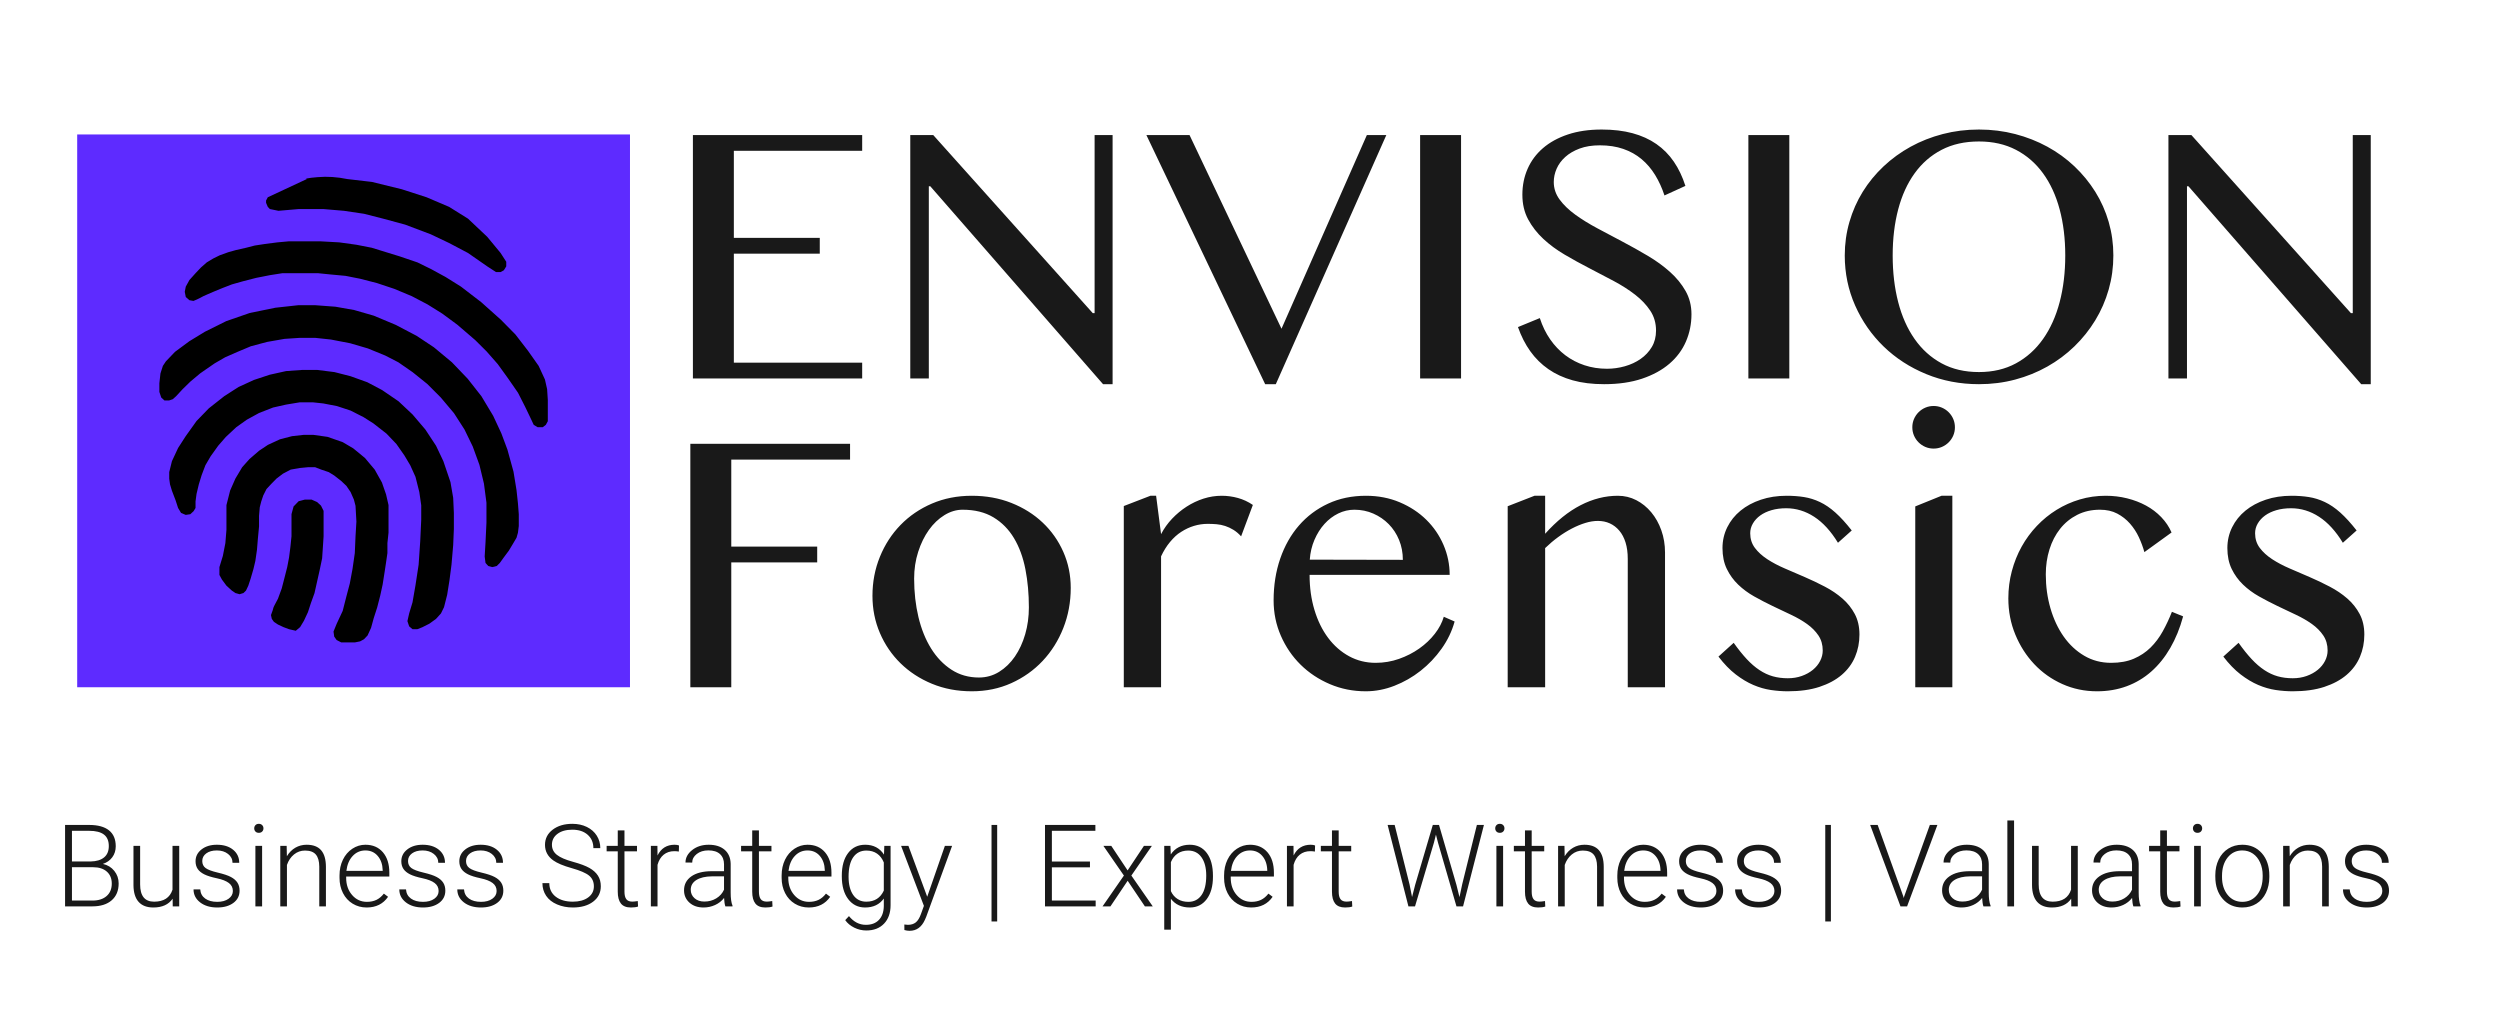
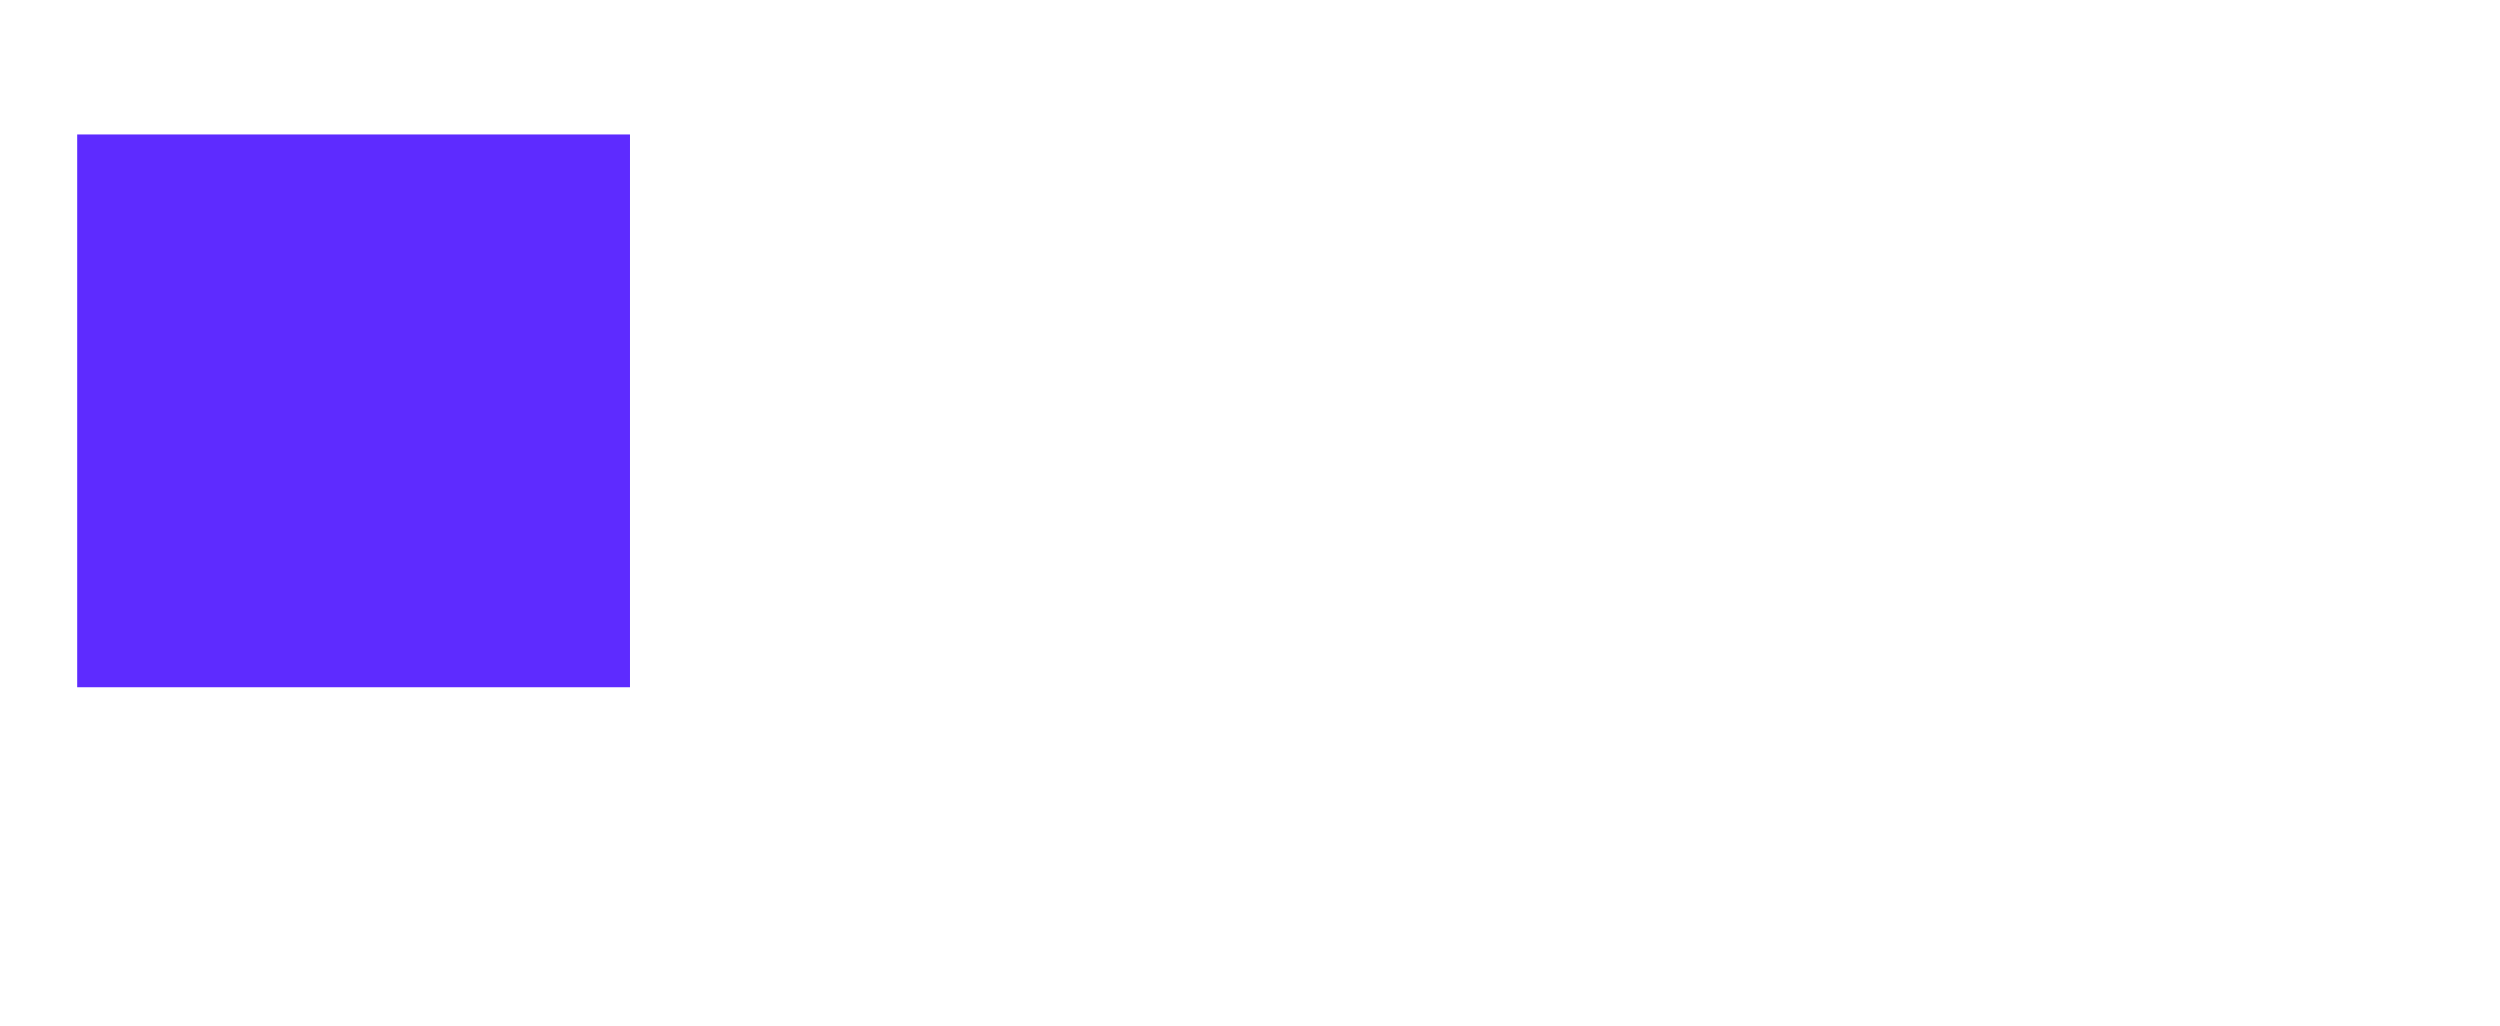
<svg xmlns="http://www.w3.org/2000/svg" width="1004px" height="412px" viewBox="0 0 1004 412" version="1.1">
  <title>Colour</title>
  <defs>
    <filter id="filter-1">
      <feColorMatrix in="SourceGraphic" type="matrix" values="0 0 0 0 1 0 0 0 0 1 0 0 0 0 1 0 0 0 1 0" />
    </filter>
  </defs>
  <g id="Colour" stroke="none" stroke-width="1" fill="none" fill-rule="evenodd">
-     <path d="M346.251,152 L346.251,145.659 L294.713,145.659 L294.713,101.863 L329.219,101.863 L329.219,95.522 L294.713,95.522 L294.713,60.574 L346.251,60.574 L346.251,54.233 L278.271,54.233 L278.271,152 L346.251,152 Z M446.819,154.286 L446.819,54.233 L439.594,54.233 L439.594,125.752 L438.856,125.752 L374.785,54.233 L365.568,54.233 L365.568,152 L373.015,152 L373.015,74.804 L373.605,74.804 L442.985,154.286 L446.819,154.286 Z M512.366,154.286 L556.751,54.233 L548.936,54.233 L514.651,132.019 L477.712,54.233 L460.386,54.233 L508.089,154.286 L512.366,154.286 Z M586.76,152 L586.76,54.233 L570.318,54.233 L570.318,152 L586.76,152 Z M644.196,154.286 C649.996,154.286 655.083,153.548 659.458,152.074 C663.833,150.599 667.495,148.596 670.444,146.065 C673.393,143.533 675.605,140.559 677.08,137.143 C678.554,133.727 679.292,130.077 679.292,126.194 C679.292,122.754 678.505,119.645 676.932,116.867 C675.359,114.09 673.27,111.534 670.665,109.199 C668.06,106.865 665.098,104.714 661.781,102.748 C658.463,100.782 655.083,98.889 651.643,97.071 C648.202,95.252 644.823,93.458 641.505,91.688 C638.187,89.919 635.225,88.088 632.62,86.196 C630.015,84.303 627.926,82.288 626.353,80.15 C624.78,78.011 623.994,75.664 623.994,73.108 C623.994,71.29 624.375,69.508 625.136,67.763 C625.898,66.018 627.053,64.445 628.602,63.044 C630.15,61.643 632.079,60.513 634.39,59.653 C636.7,58.792 639.403,58.362 642.5,58.362 C645.99,58.362 649.123,58.842 651.901,59.8 C654.678,60.759 657.123,62.123 659.237,63.892 C661.35,65.662 663.169,67.788 664.693,70.27 C666.217,72.752 667.47,75.492 668.453,78.491 L668.453,78.491 L676.858,74.657 C675.679,70.97 674.13,67.726 672.213,64.924 C670.296,62.123 667.962,59.763 665.209,57.846 C662.456,55.929 659.261,54.479 655.624,53.496 C651.987,52.513 647.858,52.021 643.237,52.021 C638.125,52.021 633.591,52.685 629.634,54.012 C625.677,55.339 622.347,57.17 619.644,59.505 C616.94,61.84 614.888,64.605 613.487,67.8 C612.086,70.995 611.386,74.46 611.386,78.196 C611.386,81.931 612.16,85.237 613.708,88.113 C615.257,90.988 617.284,93.593 619.791,95.928 C622.298,98.263 625.161,100.376 628.381,102.269 C631.6,104.161 634.881,105.968 638.224,107.688 C641.566,109.408 644.847,111.129 648.067,112.849 C651.286,114.569 654.149,116.4 656.656,118.342 C659.163,120.284 661.191,122.422 662.739,124.757 C664.287,127.091 665.062,129.758 665.062,132.756 C665.062,135.263 664.496,137.463 663.366,139.355 C662.235,141.248 660.736,142.845 658.868,144.148 C657,145.45 654.887,146.433 652.527,147.097 C650.168,147.76 647.784,148.092 645.375,148.092 C642.181,148.092 639.17,147.625 636.344,146.691 C633.517,145.757 630.949,144.418 628.639,142.673 C626.328,140.928 624.301,138.802 622.556,136.295 C620.811,133.789 619.422,130.938 618.39,127.743 L618.39,127.743 L609.616,131.355 C610.894,134.993 612.541,138.225 614.556,141.051 C616.571,143.877 618.992,146.274 621.819,148.24 C624.645,150.206 627.901,151.705 631.588,152.737 C635.274,153.77 639.477,154.286 644.196,154.286 Z M718.59,152 L718.59,54.233 L702.148,54.233 L702.148,152 L718.59,152 Z M794.753,154.286 C799.816,154.286 804.658,153.671 809.278,152.442 C813.899,151.214 818.212,149.469 822.218,147.208 C826.224,144.946 829.849,142.243 833.093,139.097 C836.337,135.951 839.127,132.461 841.462,128.627 C843.796,124.793 845.591,120.677 846.844,116.278 C848.097,111.878 848.724,107.319 848.724,102.601 C848.724,97.931 848.097,93.433 846.844,89.108 C845.591,84.782 843.796,80.752 841.462,77.016 C839.127,73.28 836.337,69.877 833.093,66.804 C829.849,63.732 826.224,61.103 822.218,58.915 C818.212,56.728 813.899,55.032 809.278,53.828 C804.658,52.624 799.816,52.021 794.753,52.021 C789.691,52.021 784.849,52.624 780.229,53.828 C775.608,55.032 771.307,56.728 767.326,58.915 C763.344,61.103 759.719,63.732 756.45,66.804 C753.182,69.877 750.392,73.28 748.082,77.016 C745.772,80.752 743.99,84.782 742.737,89.108 C741.483,93.433 740.856,97.931 740.856,102.601 C740.856,109.728 742.245,116.425 745.022,122.692 C747.799,128.959 751.609,134.44 756.45,139.134 C761.292,143.828 766.994,147.527 773.556,150.23 C780.118,152.934 787.184,154.286 794.753,154.286 Z M794.753,149.419 C789.052,149.419 784.05,148.252 779.749,145.917 C775.448,143.582 771.836,140.326 768.911,136.148 C765.986,131.97 763.787,127.03 762.312,121.328 C760.837,115.626 760.1,109.384 760.1,102.601 C760.1,95.867 760.837,89.698 762.312,84.094 C763.787,78.491 765.986,73.661 768.911,69.606 C771.836,65.551 775.448,62.405 779.749,60.169 C784.05,57.932 789.052,56.814 794.753,56.814 C800.357,56.814 805.309,57.932 809.61,60.169 C813.911,62.405 817.536,65.551 820.485,69.606 C823.435,73.661 825.659,78.491 827.158,84.094 C828.657,89.698 829.407,95.867 829.407,102.601 C829.407,109.384 828.657,115.626 827.158,121.328 C825.659,127.03 823.435,131.97 820.485,136.148 C817.536,140.326 813.911,143.582 809.61,145.917 C805.309,148.252 800.357,149.419 794.753,149.419 Z M952.094,154.286 L952.094,54.233 L944.869,54.233 L944.869,125.752 L944.131,125.752 L880.06,54.233 L870.843,54.233 L870.843,152 L878.29,152 L878.29,74.804 L878.88,74.804 L948.26,154.286 L952.094,154.286 Z M293.681,276 L293.681,225.863 L328.187,225.863 L328.187,219.522 L293.681,219.522 L293.681,184.574 L341.385,184.574 L341.385,178.233 L277.239,178.233 L277.239,276 L293.681,276 Z M390.268,277.622 C396.019,277.622 401.315,276.528 406.157,274.341 C410.999,272.154 415.189,269.18 418.728,265.42 C422.267,261.659 425.032,257.26 427.023,252.222 C429.013,247.184 430.009,241.814 430.009,236.112 C430.009,230.951 429.013,226.121 427.023,221.624 C425.032,217.126 422.267,213.206 418.728,209.864 C415.189,206.521 410.999,203.892 406.157,201.975 C401.315,200.058 396.019,199.099 390.268,199.099 C384.468,199.099 379.135,200.144 374.269,202.233 C369.402,204.322 365.2,207.185 361.661,210.822 C358.122,214.46 355.357,218.724 353.366,223.615 C351.375,228.505 350.38,233.728 350.38,239.282 C350.38,244.591 351.375,249.568 353.366,254.213 C355.357,258.858 358.122,262.913 361.661,266.378 C365.2,269.844 369.402,272.584 374.269,274.599 C379.135,276.614 384.468,277.622 390.268,277.622 Z M393.144,272.092 C389.015,272.092 385.34,271.048 382.121,268.959 C378.901,266.87 376.173,264.031 373.937,260.443 C371.7,256.855 370.004,252.652 368.849,247.835 C367.694,243.018 367.117,237.857 367.117,232.352 C367.117,228.567 367.657,224.991 368.739,221.624 C369.82,218.257 371.258,215.32 373.052,212.813 C374.846,210.306 376.923,208.328 379.282,206.878 C381.642,205.428 384.075,204.703 386.582,204.703 C391.448,204.703 395.577,205.723 398.968,207.762 C402.36,209.802 405.112,212.592 407.226,216.131 C409.34,219.67 410.863,223.823 411.797,228.591 C412.731,233.359 413.198,238.471 413.198,243.927 C413.198,247.712 412.707,251.3 411.724,254.692 C410.741,258.083 409.364,261.07 407.595,263.65 C405.825,266.231 403.712,268.283 401.254,269.807 C398.796,271.33 396.093,272.092 393.144,272.092 Z M466.284,276 L466.284,223.43 C467.316,221.218 468.521,219.289 469.897,217.642 C471.273,215.996 472.772,214.644 474.395,213.587 C476.017,212.53 477.725,211.732 479.519,211.191 C481.313,210.65 483.144,210.38 485.012,210.38 C486.191,210.38 487.371,210.429 488.551,210.527 C489.73,210.626 490.886,210.859 492.016,211.228 C493.147,211.596 494.253,212.113 495.334,212.776 C496.415,213.44 497.448,214.312 498.431,215.394 L498.431,215.394 L503.149,202.786 C501.282,201.508 499.279,200.574 497.14,199.984 C495.002,199.394 492.827,199.099 490.615,199.099 C488.158,199.099 485.737,199.48 483.353,200.242 C480.969,201.004 478.708,202.073 476.57,203.449 C474.431,204.826 472.478,206.448 470.708,208.315 C468.938,210.183 467.464,212.248 466.284,214.509 L466.284,214.509 L464.293,199.099 L462.008,199.099 L451.317,203.228 L451.317,276 L466.284,276 Z M548.494,277.622 C552.377,277.622 556.211,276.885 559.996,275.41 C563.78,273.936 567.283,271.933 570.502,269.401 C573.722,266.87 576.536,263.908 578.944,260.517 C581.353,257.125 583.098,253.488 584.179,249.604 L584.179,249.604 L579.829,247.688 C579.141,250.047 577.937,252.333 576.216,254.544 C574.496,256.756 572.419,258.722 569.986,260.443 C567.553,262.163 564.837,263.552 561.839,264.609 C558.84,265.665 555.719,266.194 552.475,266.194 C548.592,266.194 545.028,265.309 541.784,263.54 C538.54,261.77 535.738,259.312 533.379,256.167 C531.02,253.021 529.189,249.285 527.886,244.959 C526.583,240.634 525.932,235.94 525.932,230.877 L525.932,230.877 L582.188,230.877 C582.188,226.699 581.365,222.693 579.719,218.859 C578.072,215.025 575.762,211.646 572.788,208.721 C569.814,205.796 566.263,203.462 562.134,201.717 C558.005,199.972 553.483,199.099 548.567,199.099 C542.964,199.099 537.889,200.156 533.342,202.27 C528.795,204.383 524.9,207.308 521.656,211.043 C518.412,214.779 515.905,219.215 514.135,224.352 C512.366,229.488 511.481,235.08 511.481,241.125 C511.481,246.139 512.452,250.87 514.393,255.319 C516.335,259.767 518.977,263.638 522.319,266.931 C525.662,270.224 529.582,272.83 534.079,274.747 C538.577,276.664 543.382,277.622 548.494,277.622 Z M563.387,224.831 L526.006,224.757 C526.202,221.906 526.829,219.252 527.886,216.794 C528.943,214.337 530.282,212.211 531.904,210.417 C533.526,208.623 535.37,207.222 537.434,206.214 C539.499,205.206 541.661,204.703 543.922,204.703 C546.626,204.703 549.157,205.219 551.517,206.251 C553.876,207.283 555.94,208.696 557.71,210.49 C559.479,212.285 560.868,214.41 561.876,216.868 C562.883,219.326 563.387,221.98 563.387,224.831 L563.387,224.831 Z M620.528,276 L620.528,220.112 C622.2,218.49 623.944,217.016 625.763,215.688 C627.582,214.361 629.413,213.219 631.256,212.26 C633.099,211.302 634.906,210.552 636.675,210.011 C638.445,209.471 640.116,209.2 641.689,209.2 C643.458,209.2 645.068,209.532 646.518,210.196 C647.968,210.859 649.234,211.83 650.315,213.108 C651.397,214.386 652.232,215.971 652.822,217.864 C653.412,219.756 653.707,221.956 653.707,224.462 L653.707,224.462 L653.707,276 L668.674,276 L668.674,221.882 C668.674,218.736 668.183,215.774 667.2,212.997 C666.217,210.22 664.865,207.799 663.145,205.735 C661.424,203.67 659.421,202.048 657.135,200.869 C654.85,199.689 652.38,199.099 649.726,199.099 C644.663,199.099 639.674,200.365 634.758,202.896 C629.843,205.428 625.1,209.249 620.528,214.361 L620.528,214.361 L620.528,199.099 L616.252,199.099 L605.487,203.302 L605.487,276 L620.528,276 Z M718,277.622 C722.866,277.622 727.093,277.032 730.682,275.853 C734.27,274.673 737.256,273.063 739.64,271.023 C742.024,268.983 743.806,266.575 744.985,263.798 C746.165,261.02 746.755,258.034 746.755,254.839 C746.755,251.694 746.128,248.941 744.875,246.582 C743.621,244.222 741.962,242.145 739.898,240.351 C737.833,238.557 735.486,236.972 732.857,235.596 C730.227,234.219 727.548,232.941 724.82,231.762 C722.092,230.582 719.413,229.427 716.783,228.296 C714.154,227.166 711.807,225.925 709.742,224.573 C707.678,223.221 706.019,221.71 704.765,220.039 C703.512,218.367 702.885,216.401 702.885,214.14 C702.885,212.764 703.242,211.461 703.954,210.232 C704.667,209.004 705.65,207.934 706.904,207.025 C708.157,206.116 709.668,205.403 711.438,204.887 C713.208,204.371 715.174,204.113 717.336,204.113 C721.318,204.113 725.066,205.256 728.58,207.541 C732.095,209.827 735.278,213.305 738.128,217.974 L738.128,217.974 L743.658,213.034 C741.348,210.085 739.161,207.689 737.096,205.845 C735.032,204.002 732.955,202.589 730.866,201.606 C728.777,200.623 726.651,199.959 724.488,199.615 C722.326,199.271 719.991,199.099 717.484,199.099 C713.748,199.099 710.307,199.628 707.162,200.684 C704.016,201.741 701.3,203.203 699.014,205.071 C696.729,206.939 694.947,209.163 693.669,211.744 C692.391,214.324 691.752,217.114 691.752,220.112 C691.752,223.307 692.33,226.097 693.485,228.481 C694.64,230.865 696.163,232.966 698.056,234.785 C699.948,236.603 702.099,238.189 704.507,239.54 C706.916,240.892 709.374,242.17 711.88,243.374 C714.387,244.579 716.845,245.746 719.253,246.876 C721.662,248.007 723.812,249.248 725.705,250.6 C727.597,251.952 729.121,253.488 730.276,255.208 C731.431,256.928 732.009,258.944 732.009,261.254 C732.009,262.679 731.665,264.068 730.977,265.42 C730.288,266.771 729.318,267.963 728.064,268.996 C726.811,270.028 725.324,270.851 723.604,271.466 C721.883,272.08 720.015,272.387 718,272.387 C715.837,272.387 713.834,272.129 711.991,271.613 C710.148,271.097 708.354,270.261 706.609,269.106 C704.864,267.951 703.156,266.476 701.484,264.682 C699.813,262.888 698.068,260.713 696.25,258.157 L696.25,258.157 L690.13,263.687 C692.391,266.636 694.701,269.02 697.061,270.839 C699.42,272.658 701.779,274.071 704.139,275.078 C706.498,276.086 708.845,276.762 711.18,277.106 C713.515,277.45 715.788,277.622 718,277.622 Z M776.542,180.15 C777.722,180.15 778.828,179.929 779.86,179.487 C780.892,179.044 781.801,178.43 782.588,177.644 C783.374,176.857 783.989,175.948 784.431,174.916 C784.874,173.883 785.095,172.777 785.095,171.598 C785.095,170.418 784.874,169.312 784.431,168.28 C783.989,167.248 783.374,166.338 782.588,165.552 C781.801,164.765 780.892,164.151 779.86,163.708 C778.828,163.266 777.722,163.045 776.542,163.045 C775.362,163.045 774.256,163.266 773.224,163.708 C772.192,164.151 771.283,164.765 770.496,165.552 C769.71,166.338 769.095,167.248 768.653,168.28 C768.21,169.312 767.989,170.418 767.989,171.598 C767.989,172.777 768.21,173.883 768.653,174.916 C769.095,175.948 769.71,176.857 770.496,177.644 C771.283,178.43 772.192,179.044 773.224,179.487 C774.256,179.929 775.362,180.15 776.542,180.15 Z M784.062,276 L784.062,199.099 L779.712,199.099 L769.169,203.375 L769.169,276 L784.062,276 Z M842.162,277.622 C846.438,277.622 850.408,276.946 854.07,275.594 C857.732,274.243 861.025,272.277 863.949,269.696 C866.874,267.115 869.418,263.957 871.581,260.222 C873.743,256.486 875.464,252.259 876.742,247.54 L876.742,247.54 L872.244,245.697 C871.163,248.449 869.934,251.067 868.558,253.549 C867.181,256.031 865.547,258.206 863.655,260.074 C861.762,261.942 859.526,263.429 856.945,264.535 C854.365,265.641 851.329,266.194 847.839,266.194 C843.858,266.194 840.257,265.248 837.038,263.355 C833.818,261.463 831.066,258.895 828.78,255.65 C826.494,252.406 824.725,248.634 823.471,244.333 C822.218,240.032 821.591,235.473 821.591,230.656 C821.591,227.117 822.083,223.774 823.066,220.628 C824.049,217.483 825.474,214.73 827.342,212.371 C829.21,210.011 831.496,208.143 834.199,206.767 C836.903,205.391 839.95,204.703 843.342,204.703 C845.996,204.703 848.306,205.219 850.272,206.251 C852.239,207.283 853.947,208.623 855.397,210.269 C856.847,211.916 858.039,213.747 858.973,215.762 C859.907,217.778 860.644,219.768 861.185,221.734 L861.185,221.734 L872.097,213.845 C871.114,211.584 869.737,209.532 867.968,207.689 C866.198,205.845 864.158,204.297 861.848,203.044 C859.538,201.79 857.007,200.819 854.254,200.131 C851.501,199.443 848.626,199.099 845.627,199.099 C842.039,199.099 838.586,199.591 835.268,200.574 C831.95,201.557 828.841,202.945 825.941,204.74 C823.041,206.534 820.399,208.684 818.015,211.191 C815.631,213.698 813.592,216.475 811.896,219.522 C810.2,222.57 808.885,225.851 807.951,229.365 C807.017,232.88 806.55,236.53 806.55,240.314 C806.55,245.476 807.484,250.317 809.352,254.839 C811.22,259.361 813.751,263.318 816.946,266.71 C820.141,270.102 823.902,272.768 828.227,274.71 C832.553,276.651 837.198,277.622 842.162,277.622 Z M920.759,277.622 C925.625,277.622 929.852,277.032 933.44,275.853 C937.029,274.673 940.015,273.063 942.399,271.023 C944.783,268.983 946.564,266.575 947.744,263.798 C948.924,261.02 949.514,258.034 949.514,254.839 C949.514,251.694 948.887,248.941 947.634,246.582 C946.38,244.222 944.721,242.145 942.657,240.351 C940.592,238.557 938.245,236.972 935.615,235.596 C932.986,234.219 930.307,232.941 927.579,231.762 C924.851,230.582 922.172,229.427 919.542,228.296 C916.913,227.166 914.565,225.925 912.501,224.573 C910.437,223.221 908.778,221.71 907.524,220.039 C906.271,218.367 905.644,216.401 905.644,214.14 C905.644,212.764 906,211.461 906.713,210.232 C907.426,209.004 908.409,207.934 909.662,207.025 C910.916,206.116 912.427,205.403 914.197,204.887 C915.966,204.371 917.932,204.113 920.095,204.113 C924.077,204.113 927.825,205.256 931.339,207.541 C934.854,209.827 938.036,213.305 940.887,217.974 L940.887,217.974 L946.417,213.034 C944.107,210.085 941.919,207.689 939.855,205.845 C937.791,204.002 935.714,202.589 933.625,201.606 C931.536,200.623 929.41,199.959 927.247,199.615 C925.084,199.271 922.75,199.099 920.243,199.099 C916.507,199.099 913.066,199.628 909.92,200.684 C906.775,201.741 904.059,203.203 901.773,205.071 C899.488,206.939 897.706,209.163 896.428,211.744 C895.15,214.324 894.511,217.114 894.511,220.112 C894.511,223.307 895.088,226.097 896.243,228.481 C897.399,230.865 898.922,232.966 900.815,234.785 C902.707,236.603 904.858,238.189 907.266,239.54 C909.675,240.892 912.132,242.17 914.639,243.374 C917.146,244.579 919.604,245.746 922.012,246.876 C924.421,248.007 926.571,249.248 928.464,250.6 C930.356,251.952 931.88,253.488 933.035,255.208 C934.19,256.928 934.768,258.944 934.768,261.254 C934.768,262.679 934.424,264.068 933.735,265.42 C933.047,266.771 932.076,267.963 930.823,268.996 C929.57,270.028 928.083,270.851 926.362,271.466 C924.642,272.08 922.774,272.387 920.759,272.387 C918.596,272.387 916.593,272.129 914.75,271.613 C912.906,271.097 911.112,270.261 909.367,269.106 C907.622,267.951 905.914,266.476 904.243,264.682 C902.572,262.888 900.827,260.713 899.008,258.157 L899.008,258.157 L892.889,263.687 C895.15,266.636 897.46,269.02 899.819,270.839 C902.179,272.658 904.538,274.071 906.897,275.078 C909.257,276.086 911.604,276.762 913.939,277.106 C916.274,277.45 918.547,277.622 920.759,277.622 Z" id="ENVISIONForensics" fill="#191919" fill-rule="nonzero" />
-     <path d="M37.071,364 C40.396,364 42.99,363.188 44.854,361.563 C46.718,359.938 47.65,357.681 47.65,354.791 C47.65,352.889 47.07,351.212 45.91,349.76 C44.749,348.307 43.218,347.371 41.316,346.952 C42.919,346.413 44.18,345.518 45.101,344.268 C46.022,343.018 46.482,341.547 46.482,339.854 C46.482,337.039 45.576,334.909 43.765,333.464 C41.953,332.019 39.295,331.297 35.791,331.297 L35.791,331.297 L26.133,331.297 L26.133,364 L37.071,364 Z M36.442,345.964 L28.896,345.964 L28.896,333.655 L35.791,333.655 C38.441,333.655 40.422,334.153 41.732,335.149 C43.042,336.145 43.697,337.691 43.697,339.787 C43.697,341.779 43.065,343.295 41.799,344.335 C40.534,345.376 38.748,345.919 36.442,345.964 L36.442,345.964 Z M37.184,361.664 L28.896,361.664 L28.896,348.277 L37.408,348.277 C39.744,348.277 41.575,348.865 42.9,350.041 C44.225,351.216 44.888,352.814 44.888,354.836 C44.888,356.977 44.195,358.651 42.81,359.856 C41.425,361.061 39.549,361.664 37.184,361.664 L37.184,361.664 Z M61.576,364.449 C65.125,364.449 67.708,363.274 69.325,360.923 L69.325,360.923 L69.37,364 L71.976,364 L71.976,339.697 L69.28,339.697 L69.28,357.284 C68.247,360.504 65.784,362.113 61.891,362.113 C58.147,362.113 56.275,359.8 56.275,355.173 L56.275,355.173 L56.275,339.697 L53.603,339.697 L53.603,355.51 C53.632,358.46 54.321,360.687 55.669,362.192 C57.017,363.697 58.986,364.449 61.576,364.449 Z M87.249,364.449 C89.914,364.449 92.074,363.835 93.729,362.607 C95.384,361.38 96.211,359.74 96.211,357.688 C96.211,356.431 95.926,355.36 95.357,354.477 C94.788,353.593 93.916,352.837 92.741,352.208 C91.565,351.579 89.798,350.988 87.44,350.434 C85.082,349.88 83.457,349.269 82.566,348.603 C81.675,347.937 81.229,346.997 81.229,345.784 C81.229,344.526 81.765,343.504 82.835,342.718 C83.906,341.932 85.325,341.539 87.092,341.539 C88.904,341.539 90.405,342.011 91.595,342.954 C92.786,343.897 93.381,345.08 93.381,346.503 L93.381,346.503 L96.076,346.503 C96.076,344.347 95.256,342.598 93.617,341.258 C91.977,339.918 89.802,339.248 87.092,339.248 C84.591,339.248 82.54,339.873 80.938,341.124 C79.335,342.374 78.534,343.957 78.534,345.874 C78.534,347.087 78.822,348.12 79.399,348.974 C79.975,349.827 80.859,350.55 82.049,351.141 C83.24,351.733 84.913,352.257 87.069,352.713 C89.226,353.17 90.839,353.803 91.91,354.611 C92.98,355.42 93.516,356.491 93.516,357.823 C93.516,359.081 92.939,360.122 91.786,360.945 C90.633,361.769 89.121,362.181 87.249,362.181 C85.243,362.181 83.629,361.743 82.409,360.867 C81.188,359.991 80.526,358.767 80.421,357.194 L80.421,357.194 L77.726,357.194 C77.726,359.291 78.605,361.024 80.365,362.394 C82.124,363.764 84.419,364.449 87.249,364.449 Z M103.938,334.464 C104.507,334.464 104.959,334.292 105.296,333.947 C105.633,333.603 105.802,333.176 105.802,332.667 C105.802,332.158 105.633,331.727 105.296,331.375 C104.959,331.024 104.507,330.848 103.938,330.848 C103.368,330.848 102.919,331.024 102.59,331.375 C102.26,331.727 102.096,332.158 102.096,332.667 C102.096,333.176 102.26,333.603 102.59,333.947 C102.919,334.292 103.368,334.464 103.938,334.464 Z M105.263,364 L105.263,339.697 L102.567,339.697 L102.567,364 L105.263,364 Z M115.235,364 L115.235,347.356 C115.849,345.59 116.796,344.186 118.077,343.145 C119.357,342.104 120.828,341.584 122.49,341.584 C124.482,341.584 125.931,342.116 126.836,343.179 C127.742,344.242 128.203,345.859 128.218,348.03 L128.218,348.03 L128.218,364 L130.891,364 L130.891,348.053 C130.876,345.118 130.232,342.917 128.959,341.449 C127.686,339.982 125.747,339.248 123.142,339.248 C121.494,339.248 119.99,339.641 118.627,340.427 C117.264,341.213 116.126,342.355 115.213,343.853 L115.213,343.853 L115.123,339.697 L112.562,339.697 L112.562,364 L115.235,364 Z M147.242,364.449 C151.001,364.449 153.868,363.019 155.845,360.159 L155.845,360.159 L154.16,358.879 C153.262,360.032 152.262,360.87 151.162,361.395 C150.061,361.919 148.792,362.181 147.354,362.181 C144.959,362.181 142.971,361.264 141.391,359.429 C139.811,357.595 139.021,355.3 139.021,352.545 L139.021,352.545 L139.021,352.028 L156.361,352.028 L156.361,350.523 C156.361,347.035 155.497,344.283 153.767,342.269 C152.038,340.255 149.698,339.248 146.748,339.248 C144.861,339.248 143.109,339.783 141.492,340.854 C139.875,341.925 138.613,343.396 137.708,345.268 C136.802,347.139 136.349,349.243 136.349,351.579 L136.349,351.579 L136.349,352.545 C136.349,354.806 136.813,356.846 137.741,358.666 C138.67,360.485 139.969,361.904 141.638,362.922 C143.308,363.94 145.176,364.449 147.242,364.449 Z M153.688,349.737 L139.111,349.737 C139.411,347.237 140.253,345.245 141.638,343.763 C143.023,342.28 144.727,341.539 146.748,341.539 C148.785,341.539 150.432,342.273 151.689,343.74 C152.947,345.208 153.614,347.109 153.688,349.445 L153.688,349.445 L153.688,349.737 Z M169.883,364.449 C172.548,364.449 174.708,363.835 176.363,362.607 C178.017,361.38 178.845,359.74 178.845,357.688 C178.845,356.431 178.56,355.36 177.991,354.477 C177.422,353.593 176.55,352.837 175.375,352.208 C174.199,351.579 172.432,350.988 170.074,350.434 C167.715,349.88 166.091,349.269 165.2,348.603 C164.309,347.937 163.863,346.997 163.863,345.784 C163.863,344.526 164.399,343.504 165.469,342.718 C166.54,341.932 167.959,341.539 169.726,341.539 C171.537,341.539 173.039,342.011 174.229,342.954 C175.419,343.897 176.015,345.08 176.015,346.503 L176.015,346.503 L178.71,346.503 C178.71,344.347 177.89,342.598 176.25,341.258 C174.611,339.918 172.436,339.248 169.726,339.248 C167.225,339.248 165.174,339.873 163.571,341.124 C161.969,342.374 161.168,343.957 161.168,345.874 C161.168,347.087 161.456,348.12 162.033,348.974 C162.609,349.827 163.493,350.55 164.683,351.141 C165.874,351.733 167.547,352.257 169.703,352.713 C171.859,353.17 173.473,353.803 174.543,354.611 C175.614,355.42 176.149,356.491 176.149,357.823 C176.149,359.081 175.573,360.122 174.42,360.945 C173.267,361.769 171.755,362.181 169.883,362.181 C167.876,362.181 166.263,361.743 165.042,360.867 C163.822,359.991 163.16,358.767 163.055,357.194 L163.055,357.194 L160.359,357.194 C160.359,359.291 161.239,361.024 162.999,362.394 C164.758,363.764 167.053,364.449 169.883,364.449 Z M193.175,364.449 C195.84,364.449 198,363.835 199.655,362.607 C201.309,361.38 202.137,359.74 202.137,357.688 C202.137,356.431 201.852,355.36 201.283,354.477 C200.714,353.593 199.842,352.837 198.667,352.208 C197.491,351.579 195.724,350.988 193.366,350.434 C191.007,349.88 189.383,349.269 188.492,348.603 C187.601,347.937 187.155,346.997 187.155,345.784 C187.155,344.526 187.691,343.504 188.761,342.718 C189.832,341.932 191.251,341.539 193.018,341.539 C194.829,341.539 196.331,342.011 197.521,342.954 C198.711,343.897 199.307,345.08 199.307,346.503 L199.307,346.503 L202.002,346.503 C202.002,344.347 201.182,342.598 199.542,341.258 C197.903,339.918 195.728,339.248 193.018,339.248 C190.517,339.248 188.465,339.873 186.863,341.124 C185.261,342.374 184.46,343.957 184.46,345.874 C184.46,347.087 184.748,348.12 185.325,348.974 C185.901,349.827 186.785,350.55 187.975,351.141 C189.166,351.733 190.839,352.257 192.995,352.713 C195.151,353.17 196.765,353.803 197.835,354.611 C198.906,355.42 199.441,356.491 199.441,357.823 C199.441,359.081 198.865,360.122 197.712,360.945 C196.559,361.769 195.047,362.181 193.175,362.181 C191.168,362.181 189.555,361.743 188.334,360.867 C187.114,359.991 186.451,358.767 186.347,357.194 L186.347,357.194 L183.651,357.194 C183.651,359.291 184.531,361.024 186.291,362.394 C188.05,363.764 190.345,364.449 193.175,364.449 Z M230.056,364.449 C233.425,364.449 236.139,363.671 238.198,362.113 C240.257,360.556 241.286,358.49 241.286,355.914 C241.286,354.282 240.904,352.867 240.141,351.669 C239.377,350.471 238.239,349.442 236.727,348.581 C235.214,347.72 232.991,346.889 230.056,346.087 C227.121,345.286 224.987,344.362 223.654,343.313 C222.322,342.265 221.655,340.91 221.655,339.248 C221.655,337.451 222.396,335.995 223.879,334.879 C225.361,333.764 227.353,333.206 229.854,333.206 C232.429,333.206 234.48,333.884 236.008,335.239 C237.535,336.594 238.299,338.387 238.299,340.618 L238.299,340.618 L241.084,340.618 C241.084,338.776 240.612,337.107 239.669,335.609 C238.726,334.112 237.397,332.944 235.682,332.105 C233.968,331.267 232.025,330.848 229.854,330.848 C226.649,330.848 224.017,331.63 221.958,333.195 C219.9,334.76 218.87,336.792 218.87,339.293 C218.87,341.868 219.978,343.95 222.194,345.537 C223.752,346.66 226.222,347.697 229.606,348.648 C232.991,349.599 235.319,350.602 236.592,351.658 C237.865,352.713 238.501,354.147 238.501,355.959 C238.501,357.816 237.73,359.306 236.188,360.429 C234.645,361.552 232.601,362.113 230.056,362.113 C227.196,362.113 224.905,361.447 223.183,360.114 C221.461,358.782 220.6,356.962 220.6,354.656 L220.6,354.656 L217.837,354.656 C217.837,356.573 218.335,358.272 219.331,359.755 C220.326,361.237 221.786,362.39 223.71,363.214 C225.635,364.037 227.75,364.449 230.056,364.449 Z M253.37,364.449 C254.583,364.449 255.541,364.322 256.245,364.067 L256.245,364.067 L256.133,361.866 C255.13,362.016 254.403,362.091 253.954,362.091 C252.816,362.091 252.004,361.761 251.517,361.103 C251.03,360.444 250.787,359.44 250.787,358.093 L250.787,358.093 L250.787,341.898 L255.818,341.898 L255.818,339.697 L250.787,339.697 L250.787,333.476 L248.092,333.476 L248.092,339.697 L243.622,339.697 L243.622,341.898 L248.092,341.898 L248.092,358.115 C248.092,360.197 248.511,361.773 249.35,362.843 C250.188,363.914 251.528,364.449 253.37,364.449 Z M264.062,364 L264.062,347.312 C264.556,345.53 265.383,344.171 266.543,343.235 C267.704,342.299 269.123,341.831 270.8,341.831 C271.444,341.831 272.05,341.883 272.619,341.988 L272.619,341.988 L272.687,339.54 C272.252,339.345 271.661,339.248 270.912,339.248 C267.768,339.248 265.484,340.686 264.062,343.561 L264.062,343.561 L264.017,339.697 L261.389,339.697 L261.389,364 L264.062,364 Z M282.547,364.449 C284.179,364.449 285.725,364.116 287.185,363.45 C288.645,362.783 289.847,361.836 290.79,360.608 C290.865,362.106 291.037,363.236 291.307,364 L291.307,364 L294.182,364 L294.182,363.73 C293.688,362.562 293.44,360.803 293.44,358.452 L293.44,358.452 L293.44,346.952 C293.396,344.526 292.591,342.636 291.026,341.281 C289.461,339.926 287.324,339.248 284.613,339.248 C281.993,339.248 279.784,339.956 277.987,341.371 C276.19,342.786 275.292,344.459 275.292,346.391 L275.292,346.391 L277.987,346.413 C277.987,345.065 278.601,343.912 279.829,342.954 C281.057,341.996 282.607,341.517 284.479,341.517 C286.53,341.517 288.091,342.014 289.162,343.01 C290.232,344.006 290.768,345.372 290.768,347.109 L290.768,347.109 L290.768,349.872 L285.894,349.872 C282.375,349.872 279.631,350.561 277.662,351.938 C275.693,353.316 274.708,355.188 274.708,357.554 C274.708,359.545 275.431,361.192 276.875,362.495 C278.32,363.798 280.211,364.449 282.547,364.449 Z M282.861,362.068 C281.244,362.068 279.93,361.619 278.919,360.721 C277.909,359.822 277.403,358.692 277.403,357.329 C277.403,355.667 278.16,354.361 279.672,353.41 C281.184,352.459 283.281,351.968 285.961,351.938 L285.961,351.938 L290.768,351.938 L290.768,357.284 C290.124,358.737 289.094,359.897 287.679,360.766 C286.264,361.634 284.658,362.068 282.861,362.068 Z M307.366,364.449 C308.579,364.449 309.537,364.322 310.241,364.067 L310.241,364.067 L310.129,361.866 C309.126,362.016 308.399,362.091 307.95,362.091 C306.812,362.091 306,361.761 305.513,361.103 C305.027,360.444 304.783,359.44 304.783,358.093 L304.783,358.093 L304.783,341.898 L309.814,341.898 L309.814,339.697 L304.783,339.697 L304.783,333.476 L302.088,333.476 L302.088,339.697 L297.618,339.697 L297.618,341.898 L302.088,341.898 L302.088,358.115 C302.088,360.197 302.507,361.773 303.346,362.843 C304.184,363.914 305.524,364.449 307.366,364.449 Z M324.796,364.449 C328.554,364.449 331.422,363.019 333.398,360.159 L333.398,360.159 L331.714,358.879 C330.815,360.032 329.816,360.87 328.715,361.395 C327.615,361.919 326.346,362.181 324.908,362.181 C322.512,362.181 320.525,361.264 318.945,359.429 C317.365,357.595 316.575,355.3 316.575,352.545 L316.575,352.545 L316.575,352.028 L333.915,352.028 L333.915,350.523 C333.915,347.035 333.05,344.283 331.321,342.269 C329.591,340.255 327.252,339.248 324.302,339.248 C322.415,339.248 320.663,339.783 319.046,340.854 C317.429,341.925 316.167,343.396 315.261,345.268 C314.355,347.139 313.902,349.243 313.902,351.579 L313.902,351.579 L313.902,352.545 C313.902,354.806 314.367,356.846 315.295,358.666 C316.223,360.485 317.522,361.904 319.192,362.922 C320.861,363.94 322.729,364.449 324.796,364.449 Z M331.242,349.737 L316.665,349.737 C316.965,347.237 317.807,345.245 319.192,343.763 C320.577,342.28 322.28,341.539 324.302,341.539 C326.338,341.539 327.985,342.273 329.243,343.74 C330.501,345.208 331.167,347.109 331.242,349.445 L331.242,349.445 L331.242,349.737 Z M347.908,373.681 C350.903,373.681 353.276,372.767 355.028,370.94 C356.78,369.114 357.656,366.635 357.656,363.506 L357.656,363.506 L357.656,339.697 L355.141,339.697 L355.006,343.201 C353.284,340.566 350.768,339.248 347.459,339.248 C344.569,339.248 342.282,340.36 340.597,342.583 C338.913,344.807 338.07,347.821 338.07,351.624 L338.07,351.624 L338.07,351.983 C338.07,355.802 338.924,358.834 340.631,361.08 C342.338,363.326 344.599,364.449 347.414,364.449 C350.708,364.449 353.216,363.251 354.938,360.855 L354.938,360.855 L354.938,363.91 C354.894,366.261 354.242,368.099 352.984,369.424 C351.727,370.75 349.975,371.412 347.729,371.412 C345.108,371.412 342.847,370.244 340.945,367.908 L340.945,367.908 L339.44,369.525 C340.324,370.783 341.533,371.79 343.068,372.546 C344.603,373.303 346.216,373.681 347.908,373.681 Z M347.908,362.113 C345.647,362.113 343.895,361.219 342.652,359.429 C341.41,357.64 340.788,355.195 340.788,352.096 C340.788,348.637 341.417,346.02 342.675,344.246 C343.933,342.471 345.692,341.584 347.953,341.584 C349.615,341.584 351.038,341.992 352.221,342.808 C353.404,343.624 354.31,344.811 354.938,346.368 L354.938,346.368 L354.938,357.666 C353.561,360.631 351.217,362.113 347.908,362.113 Z M365.271,373.815 C368.056,373.815 370.115,372.34 371.447,369.391 L371.447,369.391 L371.986,368.133 L382.363,339.697 L379.466,339.697 L372.368,360.137 L364.821,339.697 L361.879,339.697 L371.043,363.798 L369.853,367.077 C369.284,368.664 368.591,369.784 367.775,370.435 C366.959,371.086 365.892,371.412 364.574,371.412 L364.574,371.412 L363.182,371.277 L363.204,373.501 C363.938,373.711 364.627,373.815 365.271,373.815 Z M400.467,370.064 L400.467,331.297 L398.198,331.297 L398.198,370.064 L400.467,370.064 Z M440.021,364 L440.021,361.664 L422.434,361.664 L422.434,348.322 L437.729,348.322 L437.729,345.986 L422.434,345.986 L422.434,333.655 L439.908,333.655 L439.908,331.297 L419.671,331.297 L419.671,364 L440.021,364 Z M445.95,364 L452.868,353.713 L459.786,364 L462.953,364 L454.351,351.624 L462.594,339.697 L459.404,339.697 L452.846,349.558 L446.287,339.697 L443.12,339.697 L451.363,351.624 L442.783,364 L445.95,364 Z M470.23,373.344 L470.23,360.945 C471.997,363.281 474.543,364.449 477.867,364.449 C480.682,364.449 482.928,363.337 484.605,361.114 C486.283,358.89 487.121,355.884 487.121,352.096 L487.121,352.096 L487.121,351.714 C487.121,347.806 486.294,344.751 484.639,342.55 C482.985,340.349 480.705,339.248 477.8,339.248 C474.476,339.248 471.938,340.543 470.186,343.134 L470.186,343.134 L470.051,339.697 L467.558,339.697 L467.558,373.344 L470.23,373.344 Z M477.238,362.181 C475.606,362.181 474.191,361.814 472.993,361.08 C471.795,360.346 470.874,359.283 470.23,357.891 L470.23,357.891 L470.23,346.233 C470.859,344.721 471.765,343.568 472.948,342.774 C474.131,341.981 475.546,341.584 477.193,341.584 C479.469,341.584 481.244,342.482 482.517,344.279 C483.789,346.076 484.426,348.524 484.426,351.624 C484.426,355.053 483.793,357.67 482.528,359.474 C481.263,361.278 479.499,362.181 477.238,362.181 Z M502.484,364.449 C506.243,364.449 509.11,363.019 511.087,360.159 L511.087,360.159 L509.402,358.879 C508.504,360.032 507.504,360.87 506.404,361.395 C505.303,361.919 504.034,362.181 502.597,362.181 C500.201,362.181 498.213,361.264 496.633,359.429 C495.054,357.595 494.264,355.3 494.264,352.545 L494.264,352.545 L494.264,352.028 L511.604,352.028 L511.604,350.523 C511.604,347.035 510.739,344.283 509.009,342.269 C507.28,340.255 504.94,339.248 501.99,339.248 C500.104,339.248 498.352,339.783 496.734,340.854 C495.117,341.925 493.856,343.396 492.95,345.268 C492.044,347.139 491.591,349.243 491.591,351.579 L491.591,351.579 L491.591,352.545 C491.591,354.806 492.055,356.846 492.983,358.666 C493.912,360.485 495.211,361.904 496.88,362.922 C498.55,363.94 500.418,364.449 502.484,364.449 Z M508.931,349.737 L494.354,349.737 C494.653,347.237 495.495,345.245 496.88,343.763 C498.265,342.28 499.969,341.539 501.99,341.539 C504.027,341.539 505.674,342.273 506.932,343.74 C508.189,345.208 508.856,347.109 508.931,349.445 L508.931,349.445 L508.931,349.737 Z M519.51,364 L519.51,347.312 C520.004,345.53 520.831,344.171 521.992,343.235 C523.152,342.299 524.571,341.831 526.248,341.831 C526.892,341.831 527.498,341.883 528.067,341.988 L528.067,341.988 L528.135,339.54 C527.701,339.345 527.109,339.248 526.36,339.248 C523.216,339.248 520.932,340.686 519.51,343.561 L519.51,343.561 L519.465,339.697 L516.837,339.697 L516.837,364 L519.51,364 Z M540.196,364.449 C541.409,364.449 542.368,364.322 543.071,364.067 L543.071,364.067 L542.959,361.866 C541.956,362.016 541.229,362.091 540.78,362.091 C539.642,362.091 538.83,361.761 538.343,361.103 C537.857,360.444 537.613,359.44 537.613,358.093 L537.613,358.093 L537.613,341.898 L542.645,341.898 L542.645,339.697 L537.613,339.697 L537.613,333.476 L534.918,333.476 L534.918,339.697 L530.448,339.697 L530.448,341.898 L534.918,341.898 L534.918,358.115 C534.918,360.197 535.337,361.773 536.176,362.843 C537.014,363.914 538.354,364.449 540.196,364.449 Z M568.272,364 L575.864,338.417 L576.673,335.183 L577.504,338.417 L584.916,364 L587.566,364 L595.944,331.297 L593.114,331.297 L587.207,355.173 L586.129,360.294 L584.916,355.397 L577.908,331.297 L575.415,331.297 L568.317,355.397 L567.082,360.249 L566.071,355.173 L560.097,331.297 L557.267,331.297 L565.622,364 L568.272,364 Z M602.323,334.464 C602.892,334.464 603.345,334.292 603.682,333.947 C604.019,333.603 604.188,333.176 604.188,332.667 C604.188,332.158 604.019,331.727 603.682,331.375 C603.345,331.024 602.892,330.848 602.323,330.848 C601.754,330.848 601.305,331.024 600.976,331.375 C600.646,331.727 600.481,332.158 600.481,332.667 C600.481,333.176 600.646,333.603 600.976,333.947 C601.305,334.292 601.754,334.464 602.323,334.464 Z M603.648,364 L603.648,339.697 L600.953,339.697 L600.953,364 L603.648,364 Z M617.709,364.449 C618.922,364.449 619.88,364.322 620.584,364.067 L620.584,364.067 L620.472,361.866 C619.468,362.016 618.742,362.091 618.293,362.091 C617.155,362.091 616.343,361.761 615.856,361.103 C615.369,360.444 615.126,359.44 615.126,358.093 L615.126,358.093 L615.126,341.898 L620.157,341.898 L620.157,339.697 L615.126,339.697 L615.126,333.476 L612.431,333.476 L612.431,339.697 L607.961,339.697 L607.961,341.898 L612.431,341.898 L612.431,358.115 C612.431,360.197 612.85,361.773 613.688,362.843 C614.527,363.914 615.867,364.449 617.709,364.449 Z M628.4,364 L628.4,347.356 C629.014,345.59 629.961,344.186 631.242,343.145 C632.522,342.104 633.993,341.584 635.655,341.584 C637.647,341.584 639.096,342.116 640.001,343.179 C640.907,344.242 641.368,345.859 641.383,348.03 L641.383,348.03 L641.383,364 L644.056,364 L644.056,348.053 C644.041,345.118 643.397,342.917 642.124,341.449 C640.851,339.982 638.912,339.248 636.307,339.248 C634.66,339.248 633.155,339.641 631.792,340.427 C630.429,341.213 629.291,342.355 628.378,343.853 L628.378,343.853 L628.288,339.697 L625.728,339.697 L625.728,364 L628.4,364 Z M660.407,364.449 C664.166,364.449 667.033,363.019 669.01,360.159 L669.01,360.159 L667.325,358.879 C666.427,360.032 665.427,360.87 664.327,361.395 C663.226,361.919 661.957,362.181 660.52,362.181 C658.124,362.181 656.136,361.264 654.556,359.429 C652.976,357.595 652.187,355.3 652.187,352.545 L652.187,352.545 L652.187,352.028 L669.526,352.028 L669.526,350.523 C669.526,347.035 668.662,344.283 666.932,342.269 C665.203,340.255 662.863,339.248 659.913,339.248 C658.026,339.248 656.274,339.783 654.657,340.854 C653.04,341.925 651.778,343.396 650.873,345.268 C649.967,347.139 649.514,349.243 649.514,351.579 L649.514,351.579 L649.514,352.545 C649.514,354.806 649.978,356.846 650.906,358.666 C651.835,360.485 653.134,361.904 654.803,362.922 C656.473,363.94 658.341,364.449 660.407,364.449 Z M666.854,349.737 L652.276,349.737 C652.576,347.237 653.418,345.245 654.803,343.763 C656.188,342.28 657.892,341.539 659.913,341.539 C661.95,341.539 663.597,342.273 664.854,343.74 C666.112,345.208 666.779,347.109 666.854,349.445 L666.854,349.445 L666.854,349.737 Z M683.048,364.449 C685.713,364.449 687.873,363.835 689.528,362.607 C691.182,361.38 692.01,359.74 692.01,357.688 C692.01,356.431 691.725,355.36 691.156,354.477 C690.587,353.593 689.715,352.837 688.54,352.208 C687.364,351.579 685.597,350.988 683.239,350.434 C680.88,349.88 679.256,349.269 678.365,348.603 C677.474,347.937 677.028,346.997 677.028,345.784 C677.028,344.526 677.564,343.504 678.634,342.718 C679.705,341.932 681.124,341.539 682.891,341.539 C684.702,341.539 686.204,342.011 687.394,342.954 C688.584,343.897 689.18,345.08 689.18,346.503 L689.18,346.503 L691.875,346.503 C691.875,344.347 691.055,342.598 689.416,341.258 C687.776,339.918 685.601,339.248 682.891,339.248 C680.39,339.248 678.339,339.873 676.736,341.124 C675.134,342.374 674.333,343.957 674.333,345.874 C674.333,347.087 674.621,348.12 675.198,348.974 C675.774,349.827 676.658,350.55 677.848,351.141 C679.039,351.733 680.712,352.257 682.868,352.713 C685.024,353.17 686.638,353.803 687.708,354.611 C688.779,355.42 689.314,356.491 689.314,357.823 C689.314,359.081 688.738,360.122 687.585,360.945 C686.432,361.769 684.92,362.181 683.048,362.181 C681.041,362.181 679.428,361.743 678.208,360.867 C676.987,359.991 676.325,358.767 676.22,357.194 L676.22,357.194 L673.524,357.194 C673.524,359.291 674.404,361.024 676.164,362.394 C677.923,363.764 680.218,364.449 683.048,364.449 Z M706.34,364.449 C709.005,364.449 711.165,363.835 712.82,362.607 C714.474,361.38 715.302,359.74 715.302,357.688 C715.302,356.431 715.017,355.36 714.448,354.477 C713.879,353.593 713.007,352.837 711.832,352.208 C710.656,351.579 708.889,350.988 706.531,350.434 C704.172,349.88 702.548,349.269 701.657,348.603 C700.766,347.937 700.32,346.997 700.32,345.784 C700.32,344.526 700.856,343.504 701.926,342.718 C702.997,341.932 704.416,341.539 706.183,341.539 C707.994,341.539 709.496,342.011 710.686,342.954 C711.876,343.897 712.472,345.08 712.472,346.503 L712.472,346.503 L715.167,346.503 C715.167,344.347 714.347,342.598 712.708,341.258 C711.068,339.918 708.893,339.248 706.183,339.248 C703.682,339.248 701.631,339.873 700.028,341.124 C698.426,342.374 697.625,343.957 697.625,345.874 C697.625,347.087 697.913,348.12 698.49,348.974 C699.066,349.827 699.95,350.55 701.14,351.141 C702.331,351.733 704.004,352.257 706.16,352.713 C708.316,353.17 709.93,353.803 711,354.611 C712.071,355.42 712.606,356.491 712.606,357.823 C712.606,359.081 712.03,360.122 710.877,360.945 C709.724,361.769 708.212,362.181 706.34,362.181 C704.333,362.181 702.72,361.743 701.5,360.867 C700.279,359.991 699.617,358.767 699.512,357.194 L699.512,357.194 L696.816,357.194 C696.816,359.291 697.696,361.024 699.456,362.394 C701.215,363.764 703.51,364.449 706.34,364.449 Z M735.292,370.064 L735.292,331.297 L733.023,331.297 L733.023,370.064 L735.292,370.064 Z M765.884,364 L778.058,331.297 L775.025,331.297 L764.738,359.957 L764.536,360.653 L764.356,359.957 L754.069,331.297 L751.06,331.297 L763.233,364 L765.884,364 Z M787.783,364.449 C789.415,364.449 790.961,364.116 792.421,363.45 C793.881,362.783 795.083,361.836 796.026,360.608 C796.101,362.106 796.273,363.236 796.543,364 L796.543,364 L799.418,364 L799.418,363.73 C798.924,362.562 798.677,360.803 798.677,358.452 L798.677,358.452 L798.677,346.952 C798.632,344.526 797.827,342.636 796.262,341.281 C794.697,339.926 792.56,339.248 789.85,339.248 C787.229,339.248 785.021,339.956 783.224,341.371 C781.427,342.786 780.528,344.459 780.528,346.391 L780.528,346.391 L783.224,346.413 C783.224,345.065 783.838,343.912 785.065,342.954 C786.293,341.996 787.843,341.517 789.715,341.517 C791.766,341.517 793.327,342.014 794.398,343.01 C795.469,344.006 796.004,345.372 796.004,347.109 L796.004,347.109 L796.004,349.872 L791.13,349.872 C787.611,349.872 784.867,350.561 782.898,351.938 C780.929,353.316 779.944,355.188 779.944,357.554 C779.944,359.545 780.667,361.192 782.112,362.495 C783.557,363.798 785.447,364.449 787.783,364.449 Z M788.098,362.068 C786.48,362.068 785.167,361.619 784.156,360.721 C783.145,359.822 782.64,358.692 782.64,357.329 C782.64,355.667 783.396,354.361 784.908,353.41 C786.421,352.459 788.517,351.968 791.197,351.938 L791.197,351.938 L796.004,351.938 L796.004,357.284 C795.36,358.737 794.331,359.897 792.916,360.766 C791.5,361.634 789.895,362.068 788.098,362.068 Z M808.852,364 L808.852,329.5 L806.156,329.5 L806.156,364 L808.852,364 Z M824.035,364.449 C827.584,364.449 830.167,363.274 831.784,360.923 L831.784,360.923 L831.829,364 L834.435,364 L834.435,339.697 L831.739,339.697 L831.739,357.284 C830.706,360.504 828.243,362.113 824.35,362.113 C820.606,362.113 818.734,359.8 818.734,355.173 L818.734,355.173 L818.734,339.697 L816.062,339.697 L816.062,355.51 C816.091,358.46 816.78,360.687 818.128,362.192 C819.476,363.697 821.445,364.449 824.035,364.449 Z M848.001,364.449 C849.633,364.449 851.179,364.116 852.639,363.45 C854.099,362.783 855.301,361.836 856.244,360.608 C856.319,362.106 856.491,363.236 856.761,364 L856.761,364 L859.636,364 L859.636,363.73 C859.142,362.562 858.895,360.803 858.895,358.452 L858.895,358.452 L858.895,346.952 C858.85,344.526 858.045,342.636 856.48,341.281 C854.915,339.926 852.778,339.248 850.067,339.248 C847.447,339.248 845.238,339.956 843.441,341.371 C841.645,342.786 840.746,344.459 840.746,346.391 L840.746,346.391 L843.441,346.413 C843.441,345.065 844.055,343.912 845.283,342.954 C846.511,341.996 848.061,341.517 849.933,341.517 C851.984,341.517 853.545,342.014 854.616,343.01 C855.686,344.006 856.222,345.372 856.222,347.109 L856.222,347.109 L856.222,349.872 L851.348,349.872 C847.829,349.872 845.085,350.561 843.116,351.938 C841.147,353.316 840.162,355.188 840.162,357.554 C840.162,359.545 840.885,361.192 842.33,362.495 C843.775,363.798 845.665,364.449 848.001,364.449 Z M848.315,362.068 C846.698,362.068 845.384,361.619 844.374,360.721 C843.363,359.822 842.857,358.692 842.857,357.329 C842.857,355.667 843.614,354.361 845.126,353.41 C846.638,352.459 848.735,351.968 851.415,351.938 L851.415,351.938 L856.222,351.938 L856.222,357.284 C855.578,358.737 854.548,359.897 853.133,360.766 C851.718,361.634 850.112,362.068 848.315,362.068 Z M872.82,364.449 C874.033,364.449 874.992,364.322 875.695,364.067 L875.695,364.067 L875.583,361.866 C874.58,362.016 873.854,362.091 873.404,362.091 C872.266,362.091 871.454,361.761 870.967,361.103 C870.481,360.444 870.237,359.44 870.237,358.093 L870.237,358.093 L870.237,341.898 L875.269,341.898 L875.269,339.697 L870.237,339.697 L870.237,333.476 L867.542,333.476 L867.542,339.697 L863.072,339.697 L863.072,341.898 L867.542,341.898 L867.542,358.115 C867.542,360.197 867.961,361.773 868.8,362.843 C869.638,363.914 870.979,364.449 872.82,364.449 Z M882.523,334.464 C883.092,334.464 883.545,334.292 883.882,333.947 C884.219,333.603 884.388,333.176 884.388,332.667 C884.388,332.158 884.219,331.727 883.882,331.375 C883.545,331.024 883.092,330.848 882.523,330.848 C881.954,330.848 881.505,331.024 881.176,331.375 C880.846,331.727 880.682,332.158 880.682,332.667 C880.682,333.176 880.846,333.603 881.176,333.947 C881.505,334.292 881.954,334.464 882.523,334.464 Z M883.849,364 L883.849,339.697 L881.153,339.697 L881.153,364 L883.849,364 Z M900.537,364.449 C902.648,364.449 904.528,363.94 906.175,362.922 C907.822,361.904 909.098,360.455 910.004,358.576 C910.91,356.696 911.363,354.581 911.363,352.23 L911.363,352.23 L911.363,351.669 C911.363,347.925 910.36,344.919 908.354,342.651 C906.347,340.382 903.727,339.248 900.492,339.248 C898.396,339.248 896.52,339.768 894.866,340.809 C893.211,341.85 891.931,343.306 891.025,345.178 C890.119,347.049 889.666,349.153 889.666,351.489 L889.666,351.489 L889.666,352.028 C889.666,355.772 890.673,358.778 892.687,361.046 C894.701,363.315 897.318,364.449 900.537,364.449 Z M900.537,362.181 C898.096,362.181 896.124,361.249 894.619,359.384 C893.114,357.52 892.361,355.135 892.361,352.23 L892.361,352.23 L892.361,351.736 C892.361,348.697 893.118,346.237 894.63,344.358 C896.142,342.479 898.096,341.539 900.492,341.539 C902.094,341.539 903.517,341.962 904.76,342.808 C906.003,343.654 906.968,344.848 907.657,346.391 C908.346,347.933 908.69,349.632 908.69,351.489 L908.69,351.489 L908.69,352.006 C908.69,355.061 907.938,357.52 906.433,359.384 C904.928,361.249 902.963,362.181 900.537,362.181 Z M919.584,364 L919.584,347.356 C920.198,345.59 921.145,344.186 922.425,343.145 C923.706,342.104 925.177,341.584 926.839,341.584 C928.83,341.584 930.279,342.116 931.185,343.179 C932.091,344.242 932.551,345.859 932.566,348.03 L932.566,348.03 L932.566,364 L935.239,364 L935.239,348.053 C935.224,345.118 934.58,342.917 933.308,341.449 C932.035,339.982 930.096,339.248 927.49,339.248 C925.843,339.248 924.338,339.641 922.976,340.427 C921.613,341.213 920.475,342.355 919.562,343.853 L919.562,343.853 L919.472,339.697 L916.911,339.697 L916.911,364 L919.584,364 Z M950.468,364.449 C953.133,364.449 955.293,363.835 956.948,362.607 C958.602,361.38 959.43,359.74 959.43,357.688 C959.43,356.431 959.145,355.36 958.576,354.477 C958.007,353.593 957.135,352.837 955.959,352.208 C954.784,351.579 953.017,350.988 950.659,350.434 C948.3,349.88 946.676,349.269 945.785,348.603 C944.894,347.937 944.448,346.997 944.448,345.784 C944.448,344.526 944.984,343.504 946.054,342.718 C947.125,341.932 948.544,341.539 950.311,341.539 C952.122,341.539 953.624,342.011 954.814,342.954 C956.004,343.897 956.6,345.08 956.6,346.503 L956.6,346.503 L959.295,346.503 C959.295,344.347 958.475,342.598 956.835,341.258 C955.196,339.918 953.021,339.248 950.311,339.248 C947.81,339.248 945.758,339.873 944.156,341.124 C942.554,342.374 941.753,343.957 941.753,345.874 C941.753,347.087 942.041,348.12 942.618,348.974 C943.194,349.827 944.078,350.55 945.268,351.141 C946.458,351.733 948.132,352.257 950.288,352.713 C952.444,353.17 954.058,353.803 955.128,354.611 C956.199,355.42 956.734,356.491 956.734,357.823 C956.734,359.081 956.158,360.122 955.005,360.945 C953.852,361.769 952.34,362.181 950.468,362.181 C948.461,362.181 946.848,361.743 945.627,360.867 C944.407,359.991 943.744,358.767 943.64,357.194 L943.64,357.194 L940.944,357.194 C940.944,359.291 941.824,361.024 943.583,362.394 C945.343,363.764 947.638,364.449 950.468,364.449 Z" id="BusinessStrategy|ExpertWitness|Valuations" fill="#191919" fill-rule="nonzero" />
    <g id="9808" transform="translate(-20, -9)" />
    <g id="print-negative" transform="translate(31, 54)">
      <rect id="Rectangle" fill="#5E2BFF" x="0" y="0" width="222" height="222" />
      <g filter="url(#filter-1)" id="print">
        <g transform="translate(33, 17)">
-           <path d="M61.781,103.634 L67.537,104.442 L73.626,106.565 L77.855,109.054 L82.547,112.907 L86.48,117.592 L89.383,122.777 L91.045,127.56 L92.029,131.846 L92.029,142.919 L91.584,147.117 L91.584,151.12 L91.045,154.855 L90.487,158.543 L89.666,163.757 L88.696,168.21 L87.463,172.992 L86.096,177.219 L85.016,181.148 L83.623,184.19 L82.17,185.72 L80.613,186.57 L78.49,187 L73.056,187 L71.193,186.036 L70.219,184.665 L69.94,182.63 L71.193,179.548 L73.626,174.339 L75.102,168.558 L76.486,163.315 L77.567,157.506 L78.49,151.12 L78.776,144.417 L79.132,138.463 L78.776,132.123 L78.124,129.632 L76.81,126.629 L75.102,124.116 L73.056,122.181 L70.219,119.956 L68.034,118.608 L65.018,117.592 L62.516,116.621 L59.823,116.621 L56.351,116.955 L52.746,117.592 L49.636,119.228 L47.041,121.201 L44.992,123.287 L43.022,125.4 L41.714,128.001 L40.918,130.38 L40.325,132.701 L40.03,136.154 L40.03,140.443 L39.565,145.317 L39.197,149.815 L38.545,154.297 L37.785,157.506 L36.628,161.472 L35.717,164.208 L34.79,166.178 L33.765,167.165 L32.225,167.637 L30.534,167.165 L29.102,166.178 L26.94,164.208 L25.136,161.776 L24.122,159.899 L24.122,156.745 L25.496,152.271 L26.507,147.117 L26.94,141.786 L26.94,131.846 L28.43,125.973 L30.534,121.201 L33.267,116.621 L36.196,113.347 L40.03,110.03 L43.605,107.651 L48.44,105.419 L53.303,104.158 L58.058,103.634 L61.781,103.634 Z M61.117,129.632 L63.353,130.626 L64.905,132.066 L65.952,134.163 L65.952,144.368 L65.672,148.722 L65.364,153.237 L64.35,158.078 L63.353,162.519 L62.313,167.171 L60.849,171.225 L59.671,174.842 L58.075,178.266 L56.529,180.846 L54.787,182.312 L52.079,181.692 L49.832,180.846 L47.627,179.815 L46.014,178.742 L45.161,177.558 L44.823,176.01 C45.439,174.374 45.747,173.448 45.747,173.232 C45.747,173.016 46.374,171.756 47.627,169.451 L49.144,165.325 L50.298,160.868 L51.348,156.745 L52.079,152.907 L52.617,148.722 L53.068,144.368 L53.068,135.469 L53.899,132.395 L55.934,130.293 L58.45,129.632 L61.117,129.632 Z M63.471,77.573 L70.34,78.437 L76.779,80.088 L83.493,82.501 L89.478,85.667 L96.039,90.148 L101.663,95.434 L106.828,101.499 L111.104,107.996 L114.057,114.21 L116.912,122.623 L117.999,128.924 L118.271,134.994 L118.271,141.427 L117.999,147.933 L117.32,155.793 L116.517,161.968 L115.584,167.846 L114.321,172.836 L113.086,175.358 L111.104,177.547 L108.424,179.483 L105.588,180.909 L103.589,181.692 L101.663,181.692 L100.319,180.542 L99.618,178.445 L100.319,175.358 L101.663,170.905 L102.858,164.031 L104.12,155.793 L104.761,146.377 L105.166,137.723 L105.166,131.927 L104.397,126.603 L102.858,120.497 L100.758,115.86 L98.408,111.909 L95.202,107.321 L91.238,103.161 L85.938,99.023 L81.994,96.521 L76.779,93.877 L71.34,92.087 L65.821,91.022 C63.438,90.734 62.048,90.585 61.65,90.573 L56.392,90.572 L56.392,90.572 L50.893,91.484 L45.666,92.66 L40.013,94.871 L35.118,97.554 L30.892,100.56 L26.678,104.496 L23.632,107.996 L20.587,112.251 L18.48,115.86 L16.978,119.822 L15.843,123.52 L14.927,127.362 L14.527,130.356 L14.527,133.005 L13.758,134.276 L12.426,135.506 L10.584,135.78 L8.714,134.994 L7.517,133.005 L6.535,129.981 L5.049,126.075 L4.275,123.52 L3.963,121.246 L3.963,118.6 L5.049,114.21 L7.517,108.915 L10.584,104.158 L14.927,98.079 L19.869,92.985 L26.092,88.08 L31.816,84.406 L38.023,81.57 L44.313,79.493 L50.893,78.027 L57.252,77.573 L63.471,77.573 Z M62.577,51.57 L70.721,52.177 L78.251,53.51 L86.113,55.777 L94.914,59.465 L103.338,63.882 L110.265,68.484 L117.498,74.5 L123.821,81.106 L129.342,88.136 L134.061,95.994 L137.34,103.031 L139.78,109.561 L142.223,118.428 L143.432,125.836 L144.005,131.153 L144.342,135.526 L144.342,140.251 L144.005,142.948 L143.432,144.964 L141.881,147.591 L140.338,150.153 L138.28,152.919 L136.723,155.083 L135.483,156.313 L133.693,156.745 L132.101,156.313 L130.985,155.083 L130.647,152.492 L130.985,146.803 L131.36,138.912 L131.36,130.883 L130.351,123.202 L128.545,115.705 L125.856,108.32 L122.527,101.467 L118.311,94.919 L113.028,88.648 L107.621,83.224 L101.743,78.494 L95.985,74.5 L90.717,71.784 L83.724,68.927 L76.638,66.851 L68.889,65.359 L62.577,64.68 L56.455,64.68 L50.266,65.09 L43.261,66.316 L36.772,68.044 L31.366,70.312 L26.444,72.471 L22.227,74.909 L18.653,77.375 L16.362,78.972 L12.466,82.239 L9.327,85.303 L6.706,88.136 L5.393,89.312 L3.869,89.839 L2.059,89.839 L0.752,88.648 L0,86.395 L0,82.896 L0.438,78.972 L1.417,75.927 C1.727,75.46 1.978,75.083 2.168,74.798 L2.316,74.575 C2.516,74.275 2.615,74.125 2.615,74.125 C2.615,74.125 3.832,72.854 6.264,70.312 L12.056,66.029 L18.294,62.225 L26.866,57.964 L36.28,54.701 L46.587,52.584 L55.79,51.57 L62.577,51.57 Z M64.847,25.926 L72.262,26.338 L79.132,27.291 L85.306,28.499 L91.082,30.287 L96.468,31.941 L103.651,34.382 L109.217,37.114 L115.002,40.277 L121.13,44.109 L129.247,50.341 L137.183,57.432 L143.005,63.34 L148.058,69.894 L152.318,75.944 L154.846,81.409 L155.72,85.282 L156,89.627 L156,98.166 L155.212,99.609 L153.984,100.56 L151.909,100.56 L150.341,99.609 L149.253,97.29 L146.927,92.434 L144.034,86.739 L139.966,80.859 L135.888,75.215 L131.444,70.16 L126.828,65.562 L119.623,59.377 L113.596,54.934 L107.671,51.239 L101.393,47.948 L94.387,45.019 L87.367,42.678 L80.576,40.932 L74.692,39.776 L68.809,39.231 L63.587,38.705 L49.496,38.705 L44.352,39.513 L38.958,40.578 L33.672,41.931 L29.155,43.205 L25.521,44.608 L22.464,45.854 L19.554,47.104 L17.655,47.948 L16.384,48.63 L15.012,49.296 L13.692,49.85 L12.081,49.568 L10.61,48.279 L10.198,46.182 L10.61,44.109 L12.081,41.441 L14.544,38.705 L16.688,36.44 L19.028,34.382 L21.665,32.797 L24.239,31.529 L27.69,30.287 L30.712,29.437 L34.84,28.499 L38.32,27.604 L42.277,27.002 L47.377,26.338 L51.895,25.926 L64.847,25.926 Z M75.505,0.913 L85.349,2.061 L97.33,4.994 L107.316,8.222 L116.372,12.082 L123.945,16.809 L131.674,24.106 L137.039,30.597 L139.31,34.122 L139.31,35.974 L138.352,37.534 L137.039,38.269 L135.214,38.269 L131.674,35.974 L123.945,30.597 L116.372,26.602 L108.987,23.089 L98.699,19.205 L89.849,16.809 L82.21,14.86 L74.112,13.658 L65.805,12.953 L56.025,12.953 L47.833,13.658 L44.377,12.953 L43.545,12.082 L42.854,10.456 L42.854,9.524 L43.545,8.222 L59.205,0.913 C58.541,0.782 59.109,0.612 60.908,0.404 L61.312,0.358 C61.947,0.29 62.709,0.217 63.599,0.14 C67.453,-0.192 71.422,0.066 75.505,0.913 Z" id="Print" fill="#000000" />
-         </g>
+           </g>
      </g>
    </g>
  </g>
</svg>